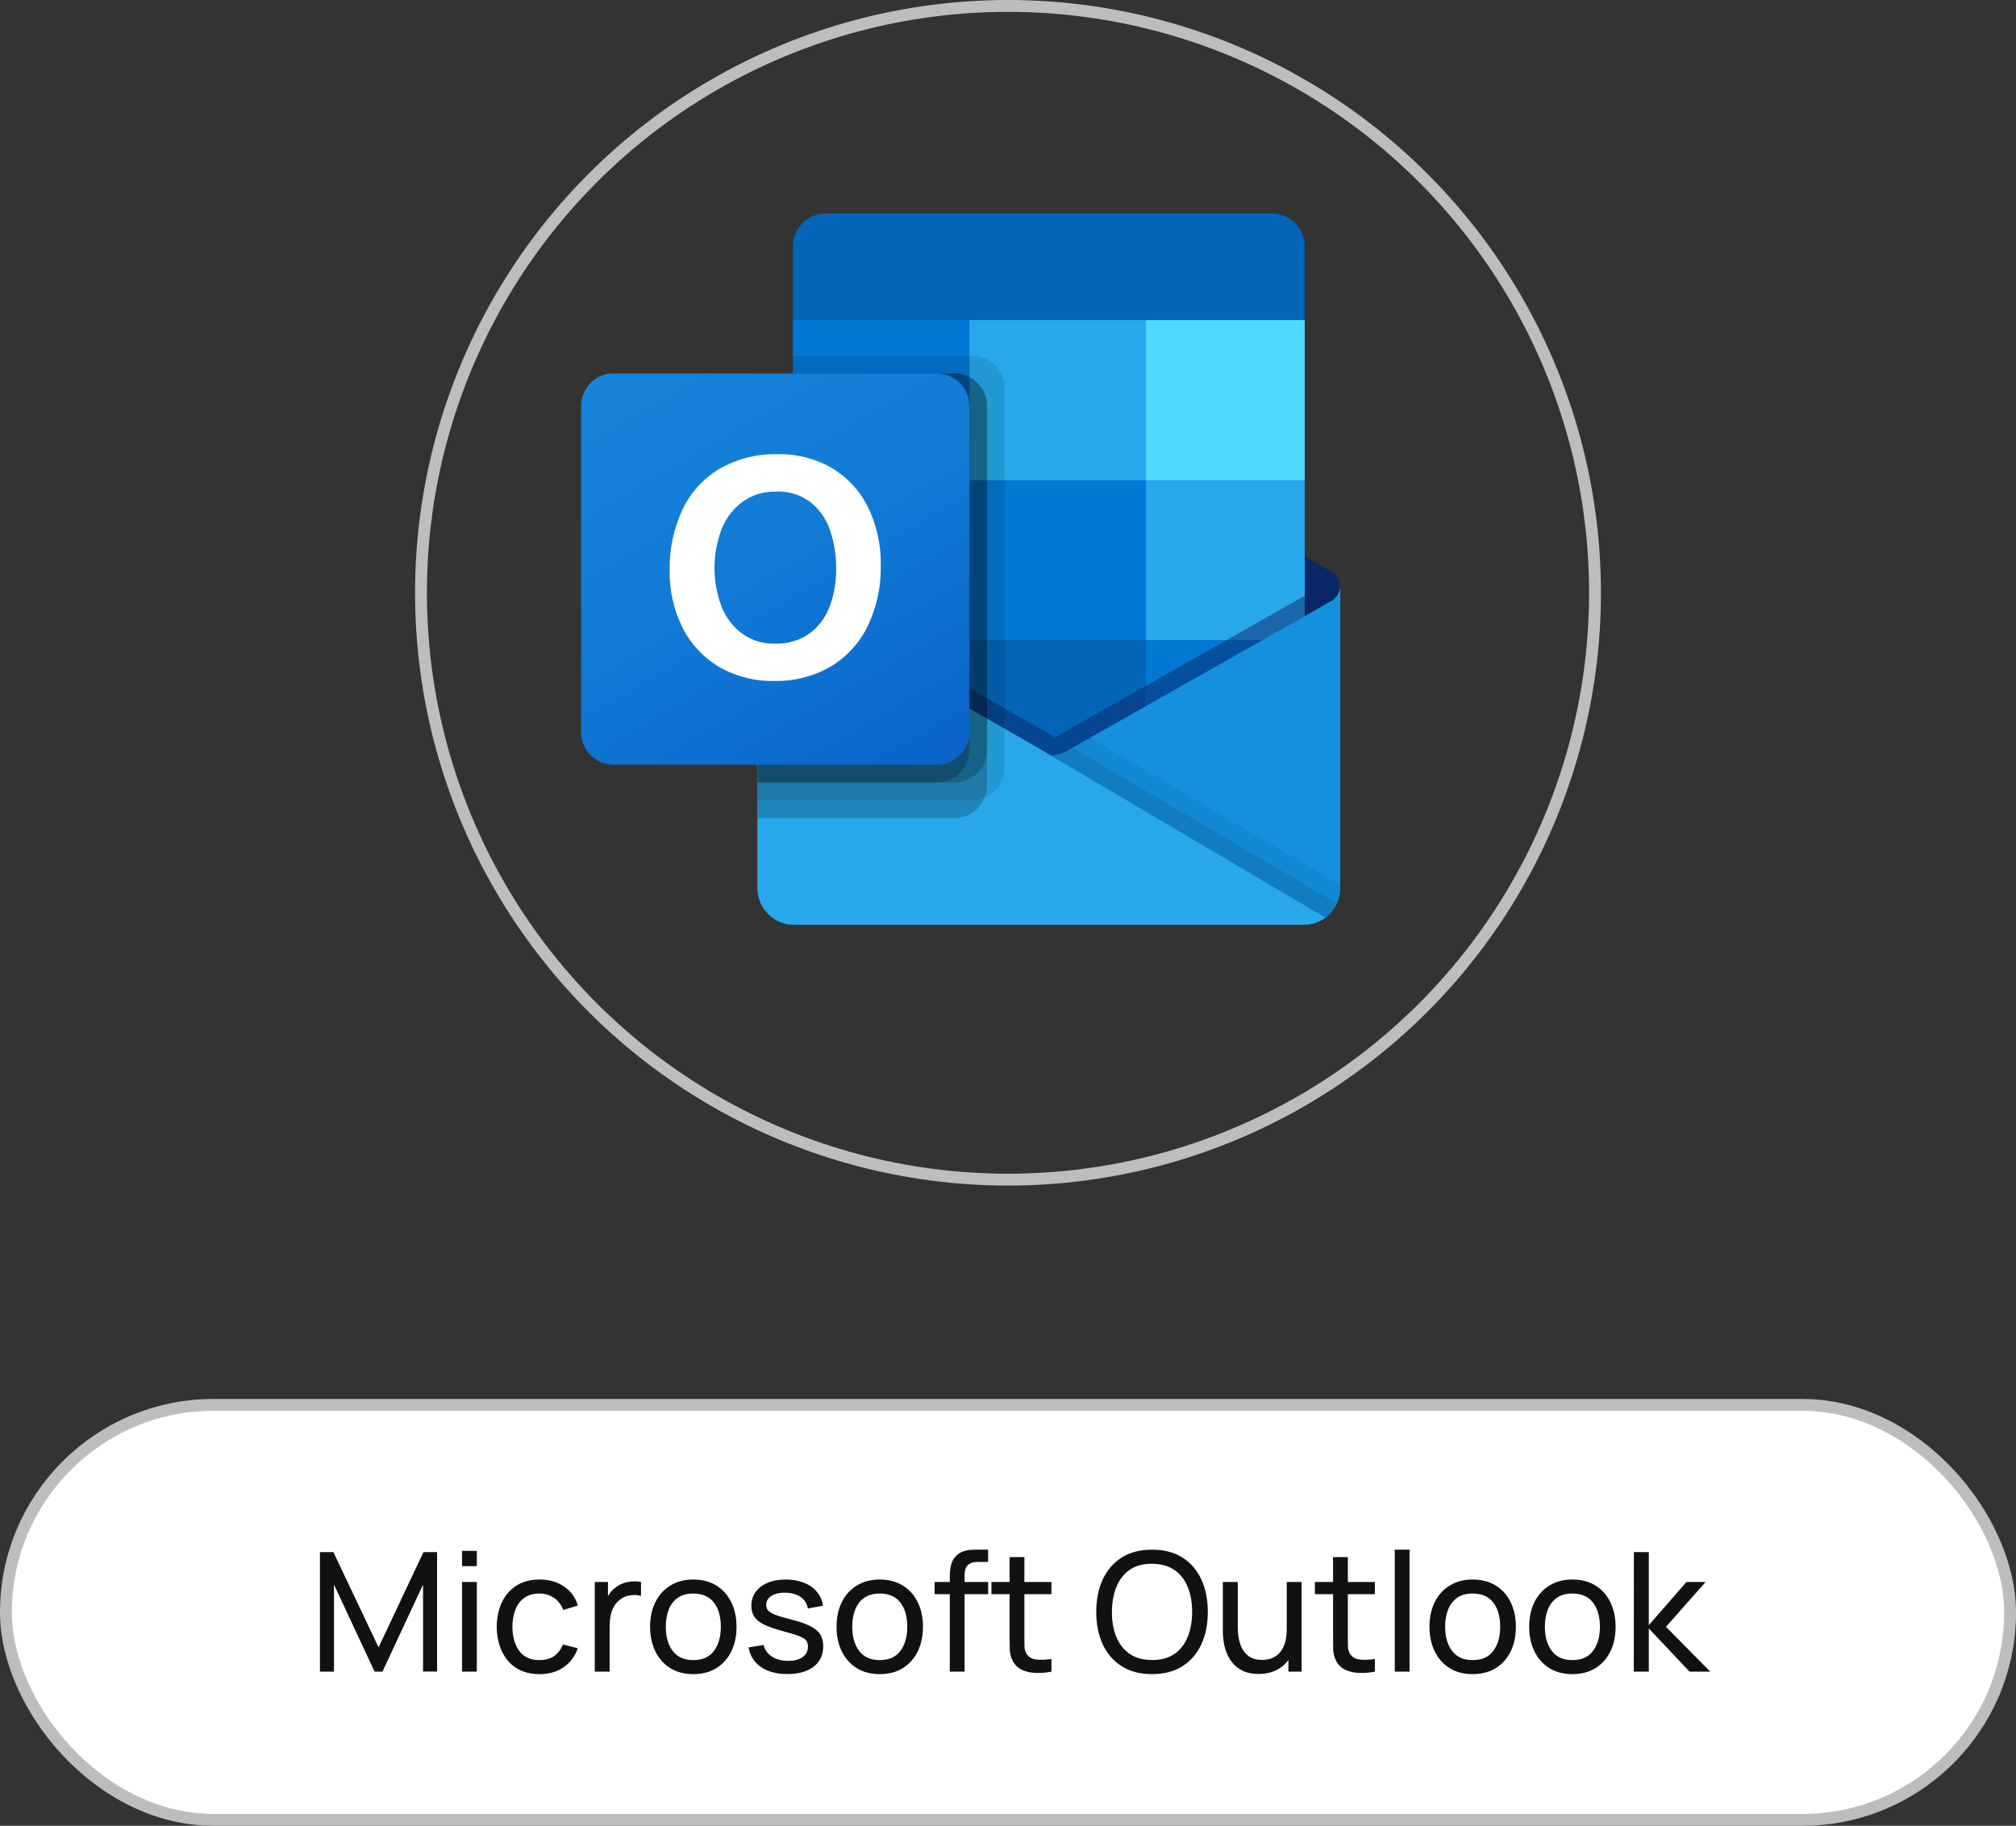
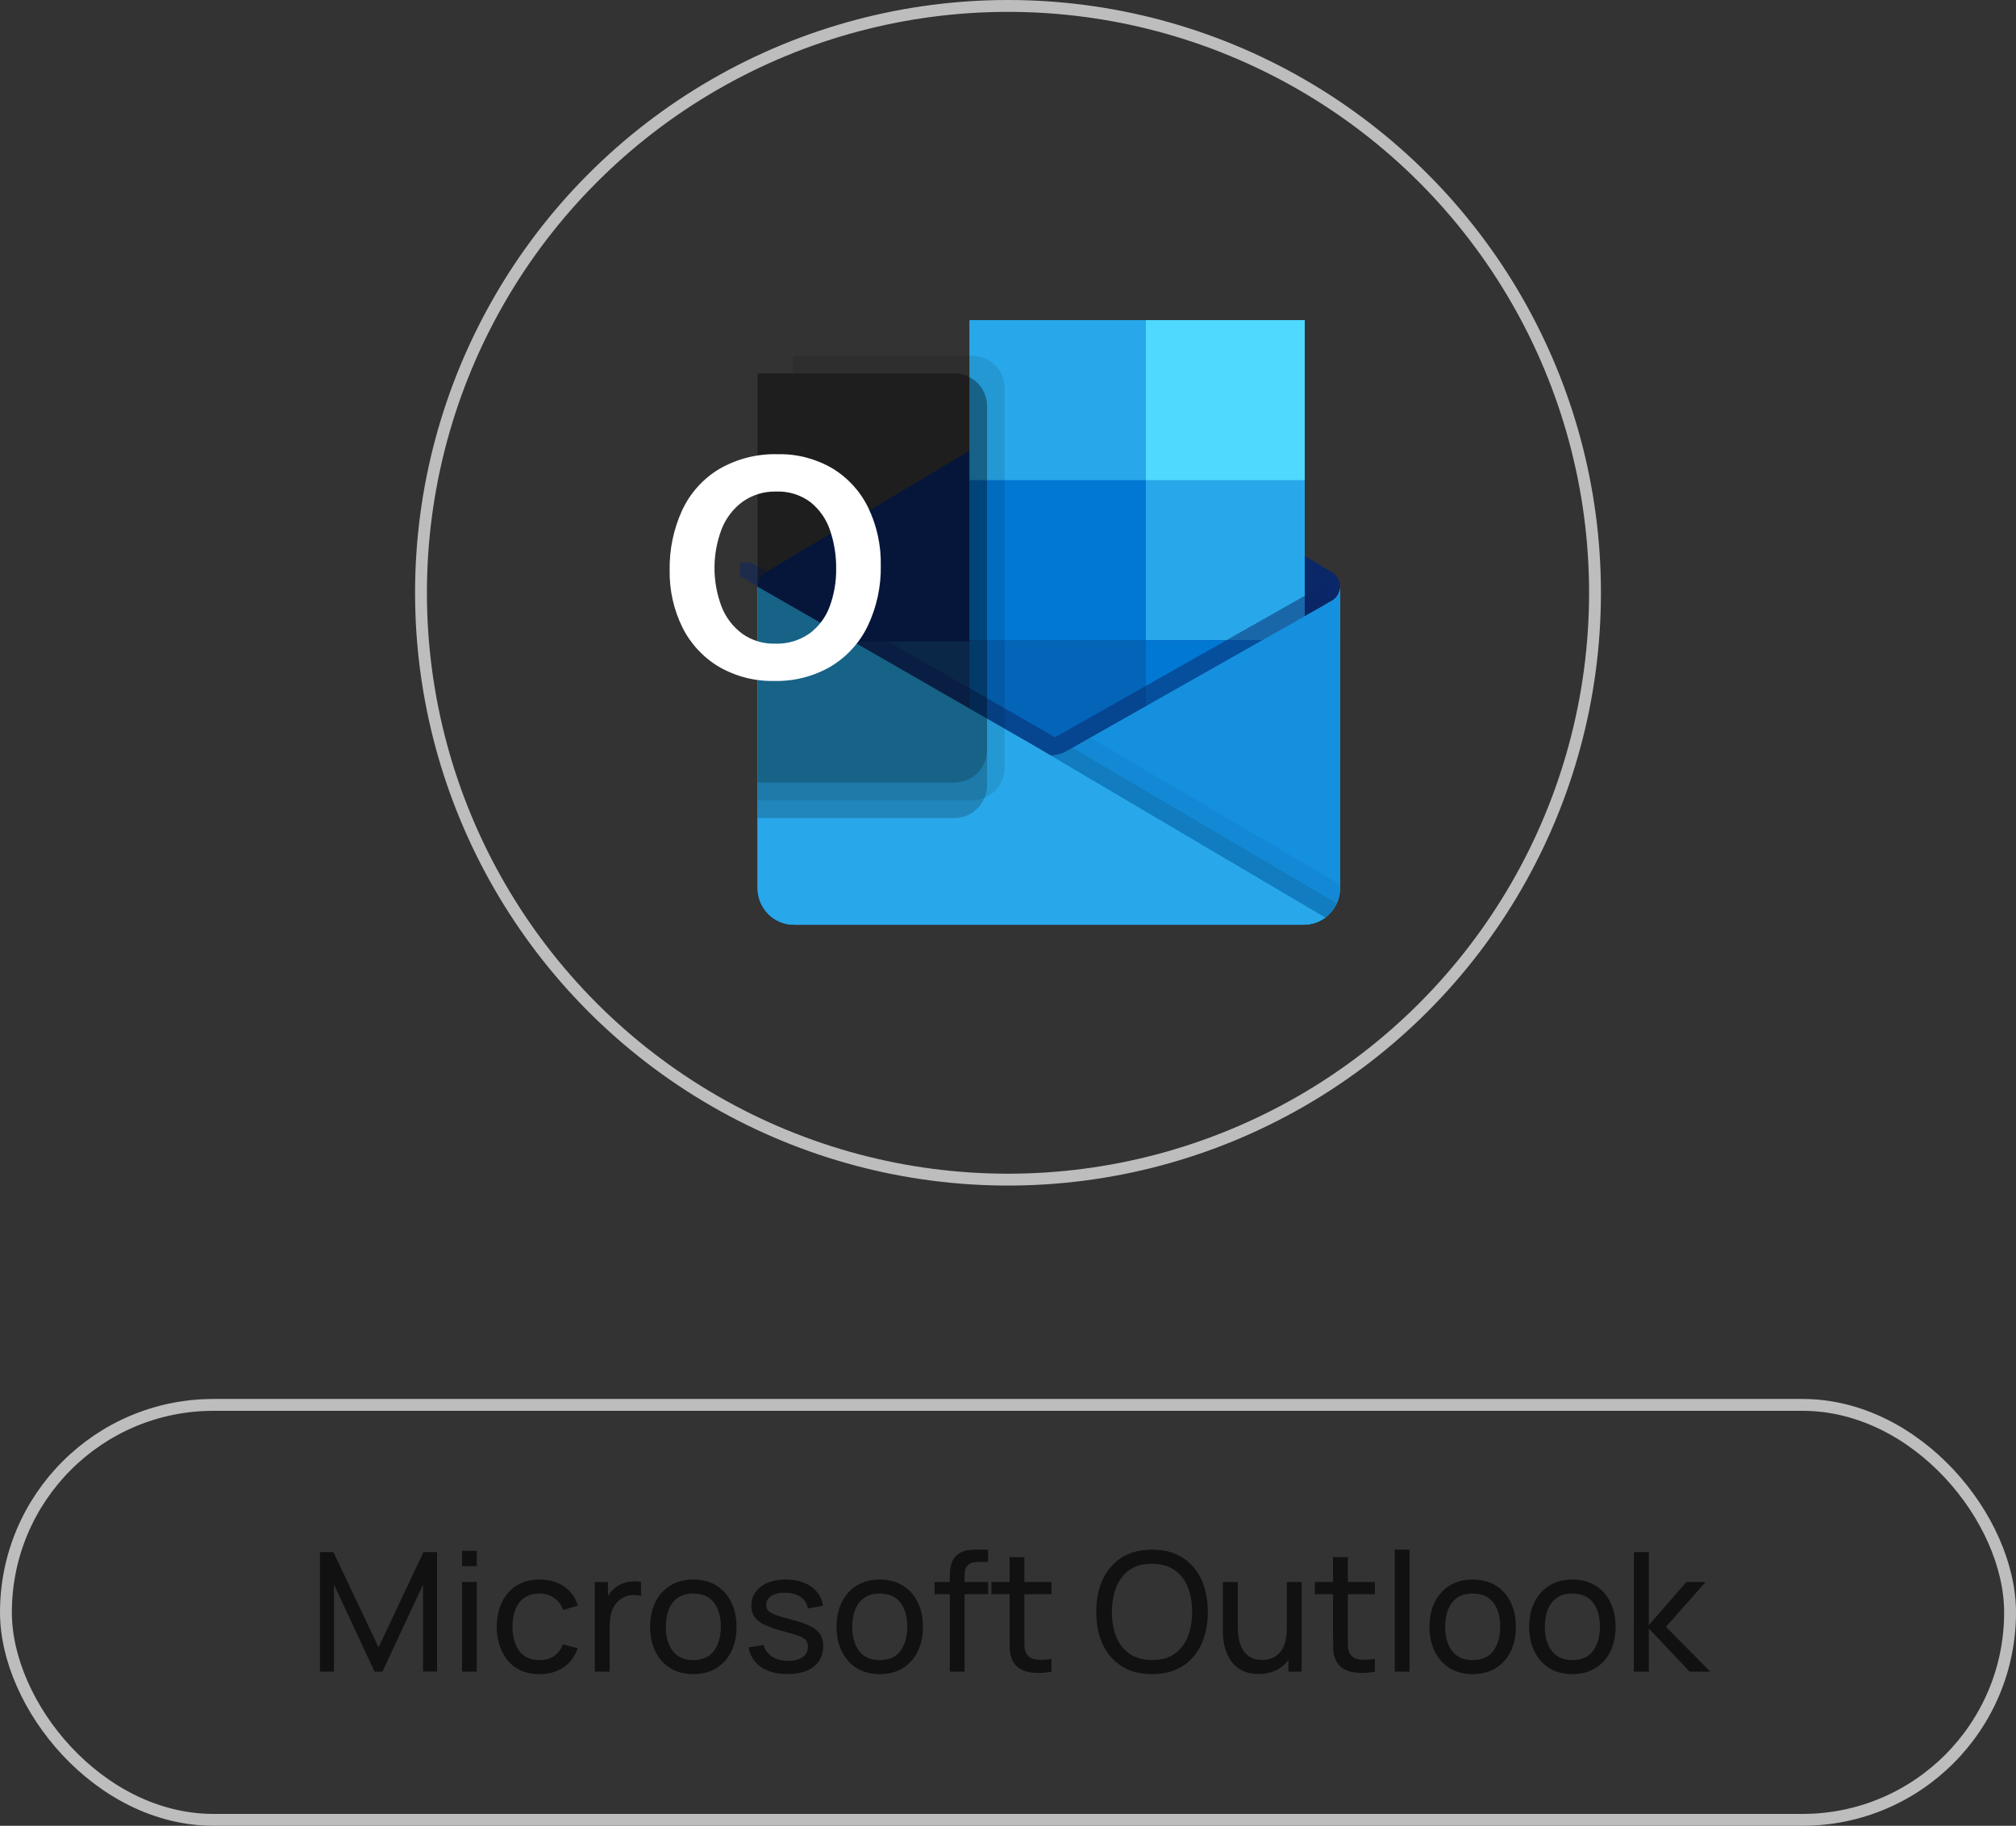
<svg xmlns="http://www.w3.org/2000/svg" width="170" height="154" viewBox="0 0 170 154" fill="none">
  <rect x="0" y="0" width="170" height="154" fill="#333333" stroke="none" />
  <circle cx="85" cy="50" r="49.5" stroke="#BDBDBD" />
  <g clip-path="url(#clip0_1809_23229)">
-     <rect x="0.5" y="118.5" width="169" height="35" rx="17.5" fill="white" />
    <path d="M26.98 141V130.92H28.114L31.922 138.949L35.709 130.92H36.857V140.993H35.674V133.657L32.251 141H31.586L28.163 133.657V141H26.98ZM38.96 132.103V130.815H40.206V132.103H38.96ZM38.96 141V133.44H40.206V141H38.96ZM45.491 141.21C44.726 141.21 44.075 141.04 43.538 140.699C43.006 140.354 42.6 139.88 42.32 139.278C42.04 138.676 41.895 137.99 41.886 137.22C41.895 136.431 42.042 135.738 42.327 135.141C42.617 134.539 43.029 134.07 43.566 133.734C44.103 133.398 44.749 133.23 45.505 133.23C46.303 133.23 46.989 133.426 47.563 133.818C48.142 134.21 48.529 134.747 48.725 135.428L47.493 135.799C47.334 135.36 47.075 135.02 46.716 134.777C46.361 134.534 45.953 134.413 45.491 134.413C44.973 134.413 44.546 134.534 44.21 134.777C43.874 135.015 43.624 135.346 43.461 135.771C43.298 136.191 43.214 136.674 43.209 137.22C43.218 138.06 43.412 138.739 43.79 139.257C44.173 139.77 44.74 140.027 45.491 140.027C45.986 140.027 46.397 139.915 46.723 139.691C47.05 139.462 47.297 139.133 47.465 138.704L48.725 139.033C48.464 139.738 48.056 140.277 47.5 140.65C46.945 141.023 46.275 141.21 45.491 141.21ZM50.154 141V133.44H51.267V135.267L51.085 135.029C51.173 134.796 51.288 134.581 51.428 134.385C51.572 134.189 51.733 134.028 51.911 133.902C52.107 133.743 52.328 133.622 52.576 133.538C52.823 133.454 53.075 133.405 53.332 133.391C53.589 133.372 53.829 133.389 54.053 133.44V134.609C53.791 134.539 53.505 134.52 53.192 134.553C52.879 134.586 52.59 134.7 52.324 134.896C52.081 135.069 51.892 135.279 51.757 135.526C51.626 135.773 51.535 136.042 51.484 136.331C51.432 136.616 51.407 136.907 51.407 137.206V141H50.154ZM58.46 141.21C57.708 141.21 57.06 141.04 56.514 140.699C55.972 140.358 55.555 139.887 55.261 139.285C54.967 138.683 54.82 137.992 54.82 137.213C54.82 136.42 54.969 135.724 55.268 135.127C55.566 134.53 55.989 134.065 56.535 133.734C57.081 133.398 57.722 133.23 58.46 133.23C59.216 133.23 59.867 133.4 60.413 133.741C60.959 134.077 61.376 134.546 61.666 135.148C61.96 135.745 62.107 136.434 62.107 137.213C62.107 138.002 61.96 138.697 61.666 139.299C61.372 139.896 60.952 140.365 60.406 140.706C59.86 141.042 59.211 141.21 58.46 141.21ZM58.46 140.027C59.244 140.027 59.827 139.766 60.21 139.243C60.592 138.72 60.784 138.044 60.784 137.213C60.784 136.359 60.59 135.68 60.203 135.176C59.815 134.667 59.234 134.413 58.46 134.413C57.932 134.413 57.498 134.532 57.158 134.77C56.817 135.008 56.563 135.337 56.395 135.757C56.227 136.177 56.143 136.662 56.143 137.213C56.143 138.062 56.339 138.744 56.731 139.257C57.123 139.77 57.699 140.027 58.46 140.027ZM66.395 141.203C65.494 141.203 64.754 141.007 64.176 140.615C63.602 140.218 63.249 139.665 63.119 138.956L64.393 138.753C64.495 139.164 64.731 139.49 65.1 139.733C65.468 139.971 65.926 140.09 66.472 140.09C66.99 140.09 67.396 139.983 67.69 139.768C67.984 139.553 68.131 139.262 68.131 138.893C68.131 138.678 68.082 138.506 67.984 138.375C67.886 138.24 67.683 138.114 67.375 137.997C67.071 137.88 66.612 137.74 65.996 137.577C65.328 137.4 64.803 137.215 64.421 137.024C64.038 136.833 63.765 136.611 63.602 136.359C63.438 136.107 63.357 135.801 63.357 135.442C63.357 134.999 63.478 134.611 63.721 134.28C63.963 133.944 64.302 133.685 64.736 133.503C65.174 133.321 65.683 133.23 66.262 133.23C66.836 133.23 67.349 133.321 67.802 133.503C68.254 133.685 68.618 133.944 68.894 134.28C69.174 134.611 69.339 134.999 69.391 135.442L68.117 135.673C68.056 135.267 67.86 134.947 67.529 134.714C67.202 134.481 66.78 134.357 66.262 134.343C65.772 134.324 65.373 134.411 65.065 134.602C64.761 134.793 64.61 135.052 64.61 135.379C64.61 135.561 64.666 135.717 64.778 135.848C64.894 135.979 65.107 136.102 65.415 136.219C65.727 136.336 66.18 136.469 66.773 136.618C67.44 136.786 67.965 136.97 68.348 137.171C68.735 137.367 69.01 137.6 69.174 137.871C69.337 138.137 69.419 138.466 69.419 138.858C69.419 139.586 69.15 140.16 68.614 140.58C68.077 140.995 67.337 141.203 66.395 141.203ZM74.182 141.21C73.431 141.21 72.782 141.04 72.236 140.699C71.695 140.358 71.277 139.887 70.983 139.285C70.689 138.683 70.542 137.992 70.542 137.213C70.542 136.42 70.692 135.724 70.99 135.127C71.289 134.53 71.711 134.065 72.257 133.734C72.803 133.398 73.445 133.23 74.182 133.23C74.938 133.23 75.589 133.4 76.135 133.741C76.681 134.077 77.099 134.546 77.388 135.148C77.682 135.745 77.829 136.434 77.829 137.213C77.829 138.002 77.682 138.697 77.388 139.299C77.094 139.896 76.674 140.365 76.128 140.706C75.582 141.042 74.934 141.21 74.182 141.21ZM74.182 140.027C74.966 140.027 75.55 139.766 75.932 139.243C76.315 138.72 76.506 138.044 76.506 137.213C76.506 136.359 76.313 135.68 75.925 135.176C75.538 134.667 74.957 134.413 74.182 134.413C73.655 134.413 73.221 134.532 72.88 134.77C72.54 135.008 72.285 135.337 72.117 135.757C71.949 136.177 71.865 136.662 71.865 137.213C71.865 138.062 72.061 138.744 72.453 139.257C72.845 139.77 73.422 140.027 74.182 140.027ZM80.092 141V133.027C80.092 132.831 80.101 132.633 80.12 132.432C80.138 132.227 80.18 132.028 80.246 131.837C80.311 131.641 80.418 131.461 80.568 131.298C80.74 131.107 80.929 130.971 81.135 130.892C81.34 130.808 81.548 130.757 81.758 130.738C81.972 130.719 82.175 130.71 82.367 130.71H83.326V131.746H82.437C82.068 131.746 81.793 131.837 81.611 132.019C81.429 132.196 81.338 132.467 81.338 132.831V141H80.092ZM78.811 134.469V133.44H83.326V134.469H78.811ZM88.664 141C88.216 141.089 87.773 141.124 87.334 141.105C86.9 141.091 86.513 141.005 86.172 140.846C85.831 140.683 85.572 140.431 85.395 140.09C85.246 139.791 85.164 139.49 85.15 139.187C85.141 138.879 85.136 138.531 85.136 138.144V131.34H86.382V138.088C86.382 138.396 86.384 138.66 86.389 138.879C86.398 139.098 86.447 139.287 86.536 139.446C86.704 139.745 86.97 139.92 87.334 139.971C87.703 140.022 88.146 140.008 88.664 139.929V141ZM83.603 134.469V133.44H88.664V134.469H83.603ZM97.145 141.21C96.142 141.21 95.29 140.988 94.591 140.545C93.891 140.102 93.356 139.486 92.987 138.697C92.624 137.908 92.442 136.996 92.442 135.96C92.442 134.924 92.624 134.012 92.987 133.223C93.356 132.434 93.891 131.818 94.591 131.375C95.29 130.932 96.142 130.71 97.145 130.71C98.153 130.71 99.007 130.932 99.707 131.375C100.407 131.818 100.939 132.434 101.303 133.223C101.667 134.012 101.849 134.924 101.849 135.96C101.849 136.996 101.667 137.908 101.303 138.697C100.939 139.486 100.407 140.102 99.707 140.545C99.007 140.988 98.153 141.21 97.145 141.21ZM97.145 140.02C97.897 140.025 98.522 139.857 99.022 139.516C99.525 139.171 99.901 138.692 100.148 138.081C100.4 137.47 100.526 136.763 100.526 135.96C100.526 135.153 100.4 134.446 100.148 133.839C99.901 133.232 99.525 132.759 99.022 132.418C98.522 132.077 97.897 131.905 97.145 131.9C96.394 131.895 95.769 132.063 95.269 132.404C94.775 132.745 94.401 133.221 94.15 133.832C93.897 134.443 93.769 135.153 93.764 135.96C93.76 136.763 93.883 137.467 94.135 138.074C94.388 138.681 94.763 139.157 95.263 139.502C95.766 139.843 96.394 140.015 97.145 140.02ZM106.125 141.196C105.64 141.196 105.222 141.119 104.872 140.965C104.527 140.811 104.24 140.606 104.011 140.349C103.783 140.092 103.603 139.808 103.472 139.495C103.342 139.182 103.248 138.863 103.192 138.536C103.141 138.209 103.115 137.904 103.115 137.619V133.44H104.375V137.227C104.375 137.582 104.408 137.925 104.473 138.256C104.539 138.587 104.648 138.886 104.802 139.152C104.961 139.418 105.171 139.628 105.432 139.782C105.698 139.936 106.03 140.013 106.426 140.013C106.739 140.013 107.024 139.959 107.28 139.852C107.537 139.745 107.756 139.586 107.938 139.376C108.12 139.161 108.26 138.891 108.358 138.564C108.456 138.237 108.505 137.857 108.505 137.423L109.324 137.675C109.324 138.403 109.191 139.031 108.925 139.558C108.664 140.085 108.293 140.491 107.812 140.776C107.336 141.056 106.774 141.196 106.125 141.196ZM108.645 141V138.977H108.505V133.44H109.758V141H108.645ZM115.939 141C115.491 141.089 115.048 141.124 114.609 141.105C114.175 141.091 113.788 141.005 113.447 140.846C113.107 140.683 112.848 140.431 112.67 140.09C112.521 139.791 112.439 139.49 112.425 139.187C112.416 138.879 112.411 138.531 112.411 138.144V131.34H113.657V138.088C113.657 138.396 113.66 138.66 113.664 138.879C113.674 139.098 113.723 139.287 113.811 139.446C113.979 139.745 114.245 139.92 114.609 139.971C114.978 140.022 115.421 140.008 115.939 139.929V141ZM110.878 134.469V133.44H115.939V134.469H110.878ZM117.614 141V130.71H118.86V141H117.614ZM124.18 141.21C123.429 141.21 122.78 141.04 122.234 140.699C121.693 140.358 121.275 139.887 120.981 139.285C120.687 138.683 120.54 137.992 120.54 137.213C120.54 136.42 120.69 135.724 120.988 135.127C121.287 134.53 121.709 134.065 122.255 133.734C122.801 133.398 123.443 133.23 124.18 133.23C124.936 133.23 125.587 133.4 126.133 133.741C126.679 134.077 127.097 134.546 127.386 135.148C127.68 135.745 127.827 136.434 127.827 137.213C127.827 138.002 127.68 138.697 127.386 139.299C127.092 139.896 126.672 140.365 126.126 140.706C125.58 141.042 124.932 141.21 124.18 141.21ZM124.18 140.027C124.964 140.027 125.548 139.766 125.93 139.243C126.313 138.72 126.504 138.044 126.504 137.213C126.504 136.359 126.311 135.68 125.923 135.176C125.536 134.667 124.955 134.413 124.18 134.413C123.653 134.413 123.219 134.532 122.878 134.77C122.538 135.008 122.283 135.337 122.115 135.757C121.947 136.177 121.863 136.662 121.863 137.213C121.863 138.062 122.059 138.744 122.451 139.257C122.843 139.77 123.42 140.027 124.18 140.027ZM132.589 141.21C131.837 141.21 131.189 141.04 130.643 140.699C130.101 140.358 129.684 139.887 129.39 139.285C129.096 138.683 128.949 137.992 128.949 137.213C128.949 136.42 129.098 135.724 129.397 135.127C129.695 134.53 130.118 134.065 130.664 133.734C131.21 133.398 131.851 133.23 132.589 133.23C133.345 133.23 133.996 133.4 134.542 133.741C135.088 134.077 135.505 134.546 135.795 135.148C136.089 135.745 136.236 136.434 136.236 137.213C136.236 138.002 136.089 138.697 135.795 139.299C135.501 139.896 135.081 140.365 134.535 140.706C133.989 141.042 133.34 141.21 132.589 141.21ZM132.589 140.027C133.373 140.027 133.956 139.766 134.339 139.243C134.721 138.72 134.913 138.044 134.913 137.213C134.913 136.359 134.719 135.68 134.332 135.176C133.944 134.667 133.363 134.413 132.589 134.413C132.061 134.413 131.627 134.532 131.287 134.77C130.946 135.008 130.692 135.337 130.524 135.757C130.356 136.177 130.272 136.662 130.272 137.213C130.272 138.062 130.468 138.744 130.86 139.257C131.252 139.77 131.828 140.027 132.589 140.027ZM137.77 141L137.777 130.92H139.037V137.08L142.208 133.44H143.825L140.486 137.22L144.217 141H142.474L139.037 137.36V141H137.77Z" fill="#111111" />
    <rect x="0.5" y="118.5" width="169" height="35" rx="17.5" stroke="#BDBDBD" />
  </g>
  <g clip-path="url(#clip1_1809_23229)">
    <path d="M113 49.5C113.003 48.996 112.745 48.526 112.318 48.263H112.311L112.284 48.248L90.107 35.017C90.011 34.952 89.912 34.893 89.809 34.839C88.953 34.394 87.936 34.394 87.08 34.839C86.977 34.893 86.878 34.952 86.782 35.017L64.606 48.248L64.579 48.263C63.901 48.687 63.693 49.585 64.115 50.269C64.239 50.47 64.41 50.638 64.613 50.757L86.79 63.987C86.886 64.052 86.985 64.111 87.087 64.165C87.944 64.611 88.961 64.611 89.817 64.165C89.919 64.111 90.019 64.052 90.115 63.987L112.291 50.757C112.734 50.497 113.005 50.017 113 49.5Z" fill="#0A2767" />
-     <path d="M67.191 40.666H81.744V54.111H67.191V40.666ZM110.023 27V20.85C110.058 19.312 108.85 18.037 107.325 18H69.559C68.033 18.037 66.825 19.312 66.86 20.85V27L89.186 33L110.023 27Z" fill="#0364B8" />
-     <path d="M66.86 27H81.744V40.5H66.86V27Z" fill="#0078D4" />
    <path d="M96.628 27H81.744V40.5L96.628 54H110.023V40.5L96.628 27Z" fill="#28A8EA" />
    <path d="M81.744 40.5H96.628V54H81.744V40.5Z" fill="#0078D4" />
    <path d="M81.744 54H96.628V67.5H81.744V54Z" fill="#0364B8" />
    <path d="M67.191 54.111H81.744V66.333H67.191V54.111Z" fill="#14447D" />
    <path d="M96.628 54H110.023V67.5H96.628V54Z" fill="#0078D4" />
    <path d="M112.318 50.675L112.29 50.69L90.113 63.26C90.017 63.319 89.918 63.377 89.816 63.428C89.439 63.608 89.03 63.71 88.613 63.727L87.401 63.014C87.299 62.962 87.2 62.904 87.104 62.841L64.629 49.914H64.619L63.884 49.5V74.946C63.895 76.644 65.27 78.011 66.954 78H109.977C110.002 78 110.025 77.988 110.052 77.988C110.407 77.965 110.758 77.891 111.093 77.769C111.238 77.707 111.378 77.634 111.512 77.55C111.611 77.493 111.783 77.368 111.783 77.368C112.545 76.8 112.996 75.902 113 74.946V49.5C113 49.987 112.739 50.435 112.318 50.675Z" fill="url(#paint0_linear_1809_23229)" />
    <path opacity="0.5" d="M111.809 49.399V50.959L88.62 67.05L64.613 49.924C64.613 49.916 64.606 49.909 64.598 49.909L62.395 48.574V47.449L63.303 47.434L65.223 48.544L65.268 48.559L65.431 48.664C65.431 48.664 87.995 61.639 88.055 61.669L88.918 62.179C88.992 62.149 89.067 62.119 89.156 62.089C89.201 62.059 111.556 49.384 111.556 49.384L111.809 49.399Z" fill="#0A2767" />
    <path d="M112.318 50.675L112.29 50.691L90.113 63.261C90.017 63.321 89.918 63.378 89.816 63.429C88.954 63.853 87.947 63.853 87.086 63.429C86.984 63.378 86.885 63.322 86.788 63.261L64.612 50.691L64.585 50.675C64.157 50.441 63.888 49.991 63.884 49.5V74.946C63.894 76.643 65.268 78.011 66.953 78C66.953 78 66.953 78 66.953 78H109.931C111.615 78.011 112.989 76.644 113 74.946C113 74.946 113 74.946 113 74.946V49.5C112.999 49.987 112.739 50.435 112.318 50.675Z" fill="#1490DF" />
    <path opacity="0.1" d="M90.436 63.075L90.104 63.263C90.008 63.324 89.909 63.381 89.807 63.432C89.441 63.613 89.043 63.719 88.637 63.744L97.074 73.8L111.793 77.374C112.196 77.067 112.517 76.664 112.726 76.2L90.436 63.075Z" fill="black" />
-     <path opacity="0.05" d="M91.939 62.223L90.104 63.262C90.008 63.324 89.909 63.381 89.807 63.432C89.441 63.613 89.043 63.719 88.637 63.744L92.59 74.728L111.797 77.37C112.554 76.797 112.999 75.9 113 74.946V74.617L91.939 62.223Z" fill="black" />
+     <path opacity="0.05" d="M91.939 62.223L90.104 63.262C90.008 63.324 89.909 63.381 89.807 63.432C89.441 63.613 89.043 63.719 88.637 63.744L92.59 74.728L111.797 77.37C112.554 76.797 112.999 75.9 113 74.946V74.617L91.939 62.223" fill="black" />
    <path d="M66.995 78H109.927C110.587 78.003 111.231 77.793 111.765 77.4L87.4 63.017C87.298 62.965 87.198 62.907 87.102 62.844L64.628 49.917H64.618L63.884 49.5V74.859C63.882 76.592 65.275 77.998 66.995 78C66.994 78 66.994 78 66.995 78Z" fill="#28A8EA" />
    <path opacity="0.1" d="M84.721 32.749V64.745C84.718 65.866 84.041 66.875 83.009 67.294C82.69 67.433 82.345 67.504 81.997 67.504H63.884V31.5H66.861V30H81.997C83.501 30.006 84.718 31.234 84.721 32.749Z" fill="black" />
    <path opacity="0.2" d="M83.233 34.249V66.244C83.236 66.607 83.16 66.965 83.009 67.294C82.596 68.321 81.608 68.995 80.509 69H63.884V31.5H80.509C80.941 31.495 81.366 31.604 81.744 31.815C82.657 32.278 83.232 33.22 83.233 34.249Z" fill="black" />
    <path opacity="0.2" d="M83.233 34.249V63.244C83.225 64.759 82.012 65.987 80.509 66H63.884V31.5H80.509C80.941 31.495 81.366 31.604 81.744 31.815C82.657 32.278 83.232 33.22 83.233 34.249Z" fill="black" />
-     <path opacity="0.2" d="M81.744 34.249V63.245C81.743 64.761 80.526 65.993 79.02 66H63.884V31.5H79.02C80.526 31.501 81.745 32.731 81.744 34.248C81.744 34.248 81.744 34.249 81.744 34.249Z" fill="black" />
-     <path d="M51.728 31.5H79.016C80.523 31.5 81.744 32.731 81.744 34.249V61.751C81.744 63.269 80.523 64.5 79.016 64.5H51.728C50.221 64.5 49 63.269 49 61.751V34.249C49 32.731 50.221 31.5 51.728 31.5Z" fill="url(#paint1_linear_1809_23229)" />
    <path d="M57.527 43.032C58.199 41.588 59.285 40.38 60.644 39.563C62.148 38.694 63.862 38.261 65.595 38.312C67.202 38.276 68.787 38.687 70.178 39.498C71.486 40.284 72.539 41.435 73.21 42.813C73.94 44.331 74.305 46.001 74.272 47.688C74.308 49.451 73.933 51.197 73.178 52.788C72.492 54.215 71.405 55.407 70.053 56.218C68.609 57.054 66.964 57.476 65.299 57.437C63.658 57.476 62.038 57.061 60.615 56.236C59.296 55.45 58.23 54.297 57.543 52.916C56.808 51.42 56.44 49.768 56.469 48.099C56.438 46.351 56.8 44.619 57.527 43.032ZM60.849 51.177C61.207 52.09 61.815 52.881 62.602 53.46C63.404 54.025 64.363 54.316 65.341 54.291C66.382 54.333 67.408 54.031 68.264 53.433C69.041 52.856 69.633 52.062 69.967 51.15C70.34 50.131 70.524 49.052 70.51 47.965C70.521 46.869 70.348 45.779 69.998 44.74C69.688 43.803 69.115 42.977 68.349 42.361C67.514 41.735 66.491 41.417 65.451 41.462C64.452 41.435 63.471 41.729 62.648 42.3C61.848 42.881 61.229 43.68 60.862 44.602C60.049 46.718 60.045 49.062 60.85 51.18L60.849 51.177Z" fill="white" />
    <path d="M96.628 27H110.023V40.5H96.628V27Z" fill="#50D9FF" />
  </g>
  <defs>
    <linearGradient id="paint0_linear_1809_23229" x1="88.442" y1="49.5" x2="88.442" y2="78" gradientUnits="userSpaceOnUse">
      <stop stop-color="#35B8F1" />
      <stop offset="1" stop-color="#28A8EA" />
    </linearGradient>
    <linearGradient id="paint1_linear_1809_23229" x1="54.688" y1="29.352" x2="76.306" y2="66.503" gradientUnits="userSpaceOnUse">
      <stop stop-color="#1784D9" />
      <stop offset="0.5" stop-color="#107AD5" />
      <stop offset="1" stop-color="#0A63C9" />
    </linearGradient>
    <clipPath id="clip0_1809_23229">
      <rect width="170" height="36" fill="white" transform="translate(0 118)" />
    </clipPath>
    <clipPath id="clip1_1809_23229">
      <rect width="64" height="60" fill="white" transform="translate(49 18)" />
    </clipPath>
  </defs>
</svg>